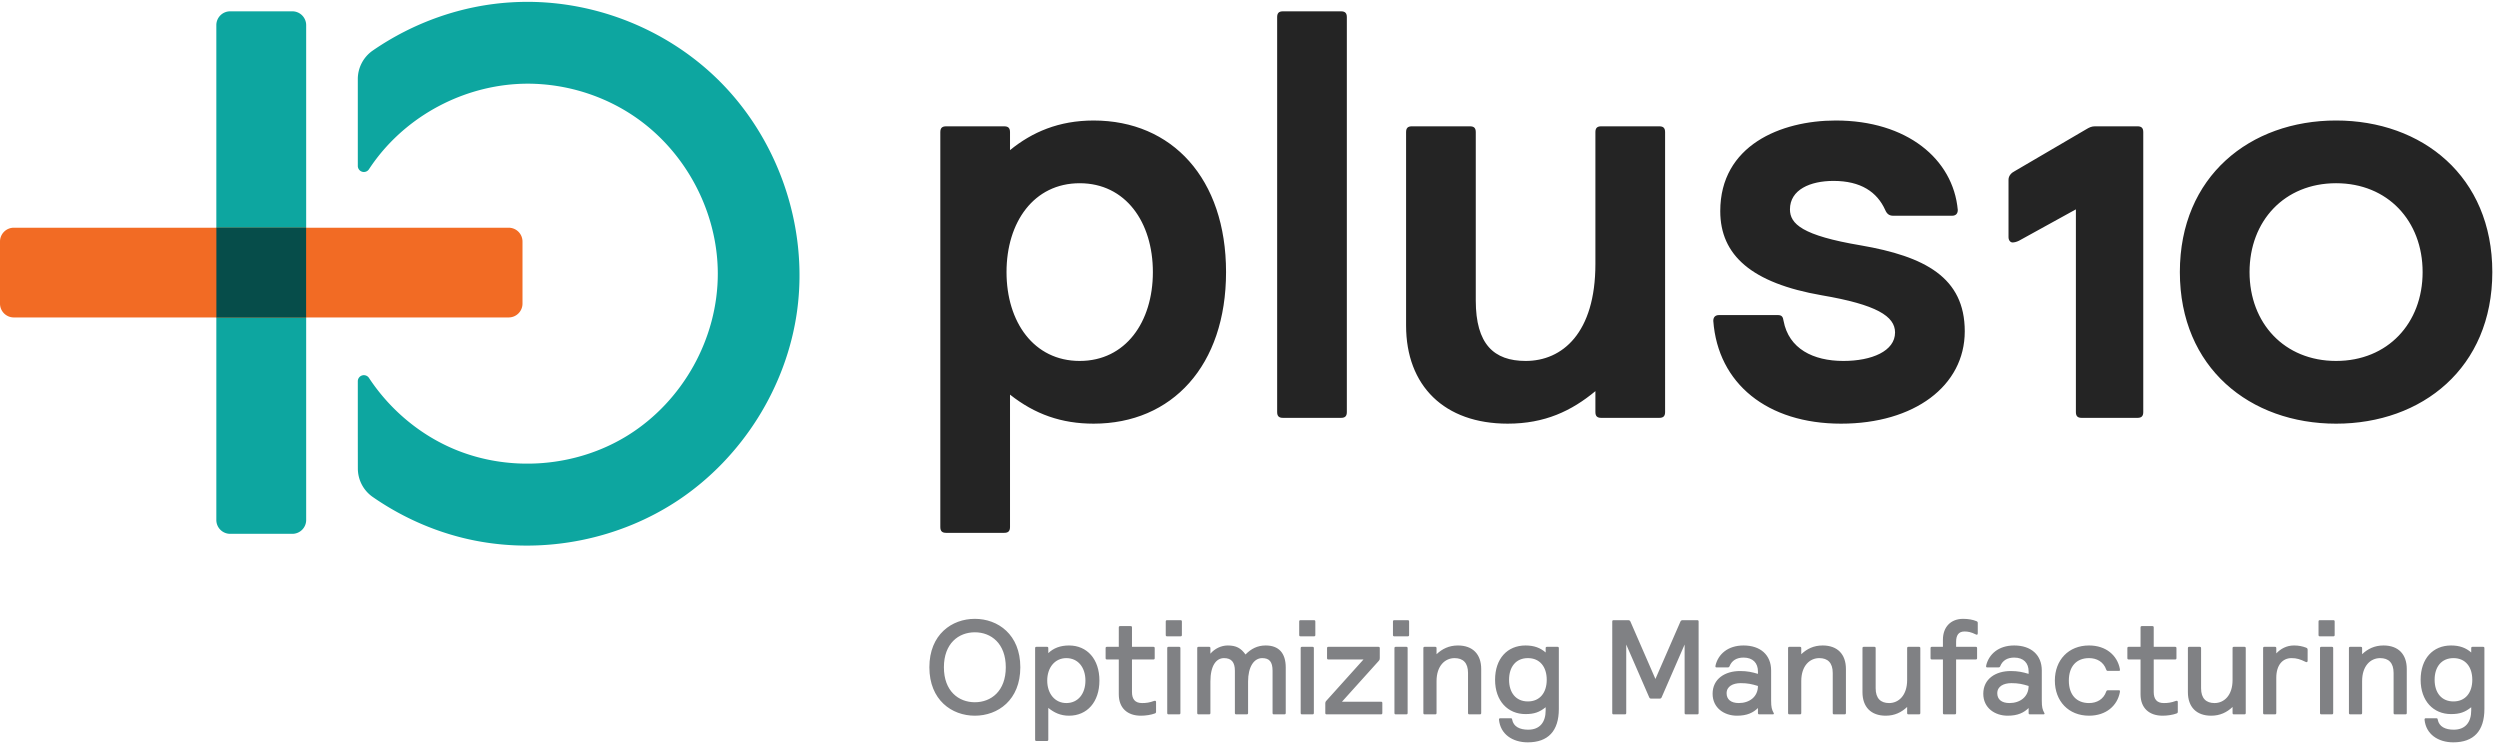
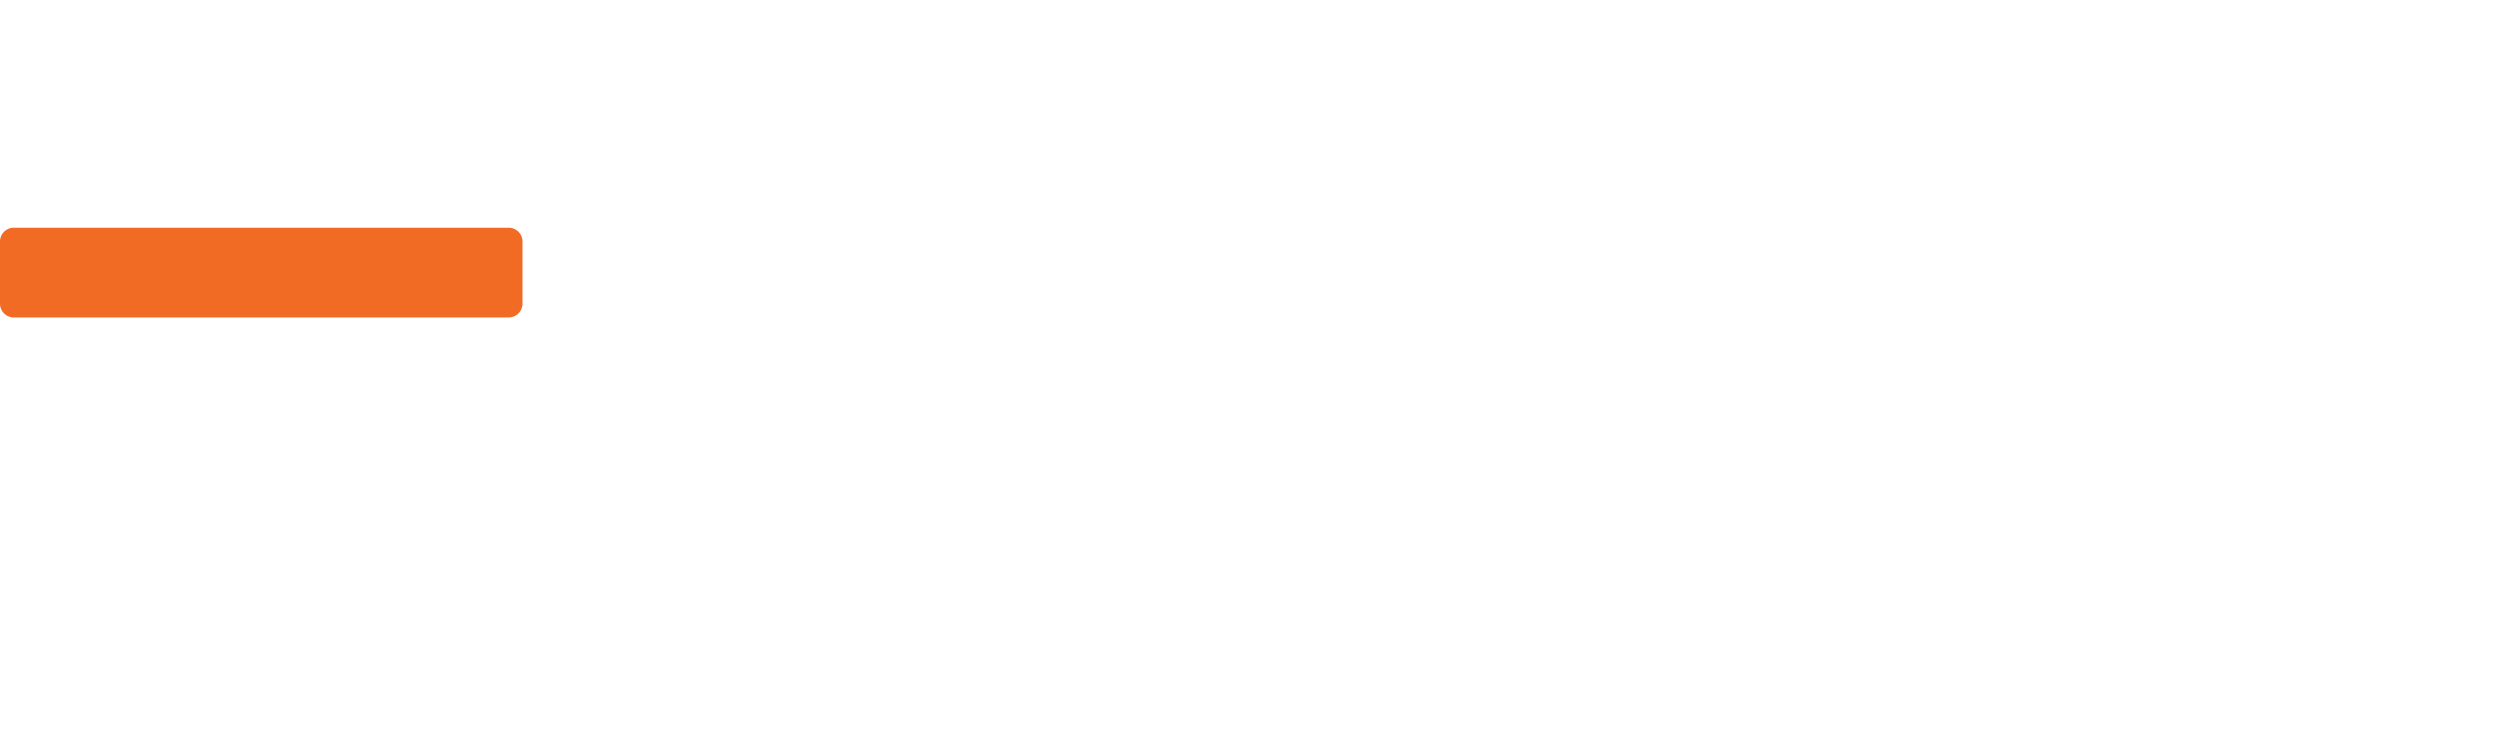
<svg xmlns="http://www.w3.org/2000/svg" width="489.333" height="145.333">
-   <path d="M526.57 976.32a51.09 51.09 0 0 0 21.86 41.91c59.949 41.38 131.121 66.89 205.07 71.11 8.121.47 16.262.67 24.379.66 101.492-.49 201.391-40.57 274.781-110.559 91.33-87.089 137.65-218.261 120.41-344.25-15.28-111.671-80.47-215.621-174.73-278.5-86.211-57.5-195.281-79.5-297.418-59.91-54.602 10.481-106.723 32.86-152.422 64.598a51.03 51.03 0 0 0-21.859 41.871c-.071 33.352-.071 91.77-.071 128.398a8.945 8.945 0 0 0 6.442 8.59 8.946 8.946 0 0 0 10.047-3.789c30.382-46.008 74.23-83.25 125.5-104.769 81.793-34.321 179.742-26.918 255.863 20.621 80.168 50.07 132.228 141.988 131.938 238.418-.28 90.14-46.91 179.031-122.751 230.609-45.418 30.891-99.968 47.801-155.199 48.242-.91 0-1.82.008-2.73 0-85.668-.398-169.481-41.859-221.75-110.449a266 266 0 0 1-10.969-15.512 8.93 8.93 0 0 0-10.012-3.629 8.92 8.92 0 0 0-6.359 8.551c-.02 36.688-.02 94.629-.02 127.789m-75.992-648.859c0-11.242-9.117-20.352-20.359-20.352h-91.5c-11.239 0-20.348 9.11-20.348 20.352V1055.7c0 11.24 9.109 20.36 20.348 20.36h91.5c11.242 0 20.359-9.12 20.359-20.36z" style="fill:#0da6a0;fill-opacity:1;fill-rule:nonzero;stroke:none" transform="matrix(.133 0 0 -.133 0 145.333)" />
  <path d="M20.352 625.551a20.36 20.36 0 0 0-14.391 5.961c-3.82 3.816-5.961 9-5.961 14.386v91.364a20.33 20.33 0 0 0 5.96 14.386 20.33 20.33 0 0 0 14.392 5.961h728.25c5.386 0 10.57-2.14 14.386-5.961a20.36 20.36 0 0 0 5.961-14.386v-91.364c0-5.386-2.148-10.57-5.961-14.386a20.38 20.38 0 0 0-14.386-5.961z" style="fill:#f26b24;fill-opacity:1;fill-rule:nonzero;stroke:none" transform="matrix(.133 0 0 -.133 0 145.333)" />
-   <path d="M450.5 757.609v-132.05H318.449v132.05z" style="fill:#064d4a;fill-opacity:1;fill-rule:nonzero;stroke:none" transform="matrix(.133 0 0 -.133 0 145.333)" />
-   <path d="M1383.85 317.102c0-5.981 2.56-8.543 8.54-8.543h85.47c5.98 0 8.55 2.562 8.55 8.543v194.867c36.75-29.059 76.06-42.731 123.07-42.731 115.38 0 194.87 85.461 194.87 223.071 0 137.601-79.49 223.07-194.87 223.07-51.28 0-90.6-17.098-123.07-43.59v26.492c0 5.989-2.57 8.547-8.55 8.547h-85.47c-5.98 0-8.54-2.558-8.54-8.547zm97.43 375.207c0 73.5 40.17 130.761 107.69 130.761s107.69-57.261 107.69-130.761c0-73.508-40.17-130.77-107.69-130.77s-107.69 57.262-107.69 130.77m398.28-205.981c0-5.976 2.56-8.547 8.55-8.547h85.46c5.99 0 8.55 2.571 8.55 8.547v581.182c0 5.98-2.56 8.55-8.55 8.55h-85.46c-5.99 0-8.55-2.57-8.55-8.55zm570.92 411.953c0 5.989-2.56 8.547-8.54 8.547h-85.47c-5.98 0-8.55-2.558-8.55-8.547V704.27c0-101.711-48.72-142.731-102.56-142.731-47.01 0-73.5 24.789-73.5 88.891v247.851c0 5.989-2.57 8.547-8.55 8.547h-85.47c-5.98 0-8.54-2.558-8.54-8.547V613.68c0-88.891 56.41-144.442 149.56-144.442 54.7 0 94.02 18.801 129.06 47.864v-30.774c0-5.976 2.57-8.547 8.55-8.547h85.47c5.98 0 8.54 2.571 8.54 8.547zm441.02-293.152c0 79.48-58.98 110.25-152.99 126.492-86.32 14.527-104.27 31.617-104.27 52.988 0 29.063 29.91 41.879 64.1 41.879 40.17 0 64.1-16.238 76.06-42.726 2.57-5.992 5.99-8.551 11.97-8.551h86.32c5.99 0 8.55 3.418 8.55 8.551-6.84 75.207-75.21 131.617-179.48 131.617-81.2 0-170.08-36.75-170.08-133.328 0-64.961 46.15-105.981 149.56-123.93 80.34-13.68 107.69-30.769 107.69-54.699 0-27.352-34.18-41.883-76.06-41.883-44.45 0-80.34 17.949-88.03 58.973-.86 5.988-2.57 8.547-8.55 8.547h-86.32c-5.99 0-8.55-3.418-8.55-8.547 6.84-92.301 79.49-151.274 188.03-151.274 107.69 0 182.05 55.551 182.05 135.891m163.55-118.801c0-5.976 2.56-8.547 8.55-8.547h82.05c5.98 0 8.55 2.571 8.55 8.547v411.981c0 5.98-2.57 8.543-8.55 8.543h-62.39c-5.13 0-8.55-1.711-12.83-4.274l-105.13-61.539c-5.12-2.559-9.4-6.84-9.4-12.82v-84.617c0-4.274 2.57-7.692 5.98-7.692 2.57 0 5.99.852 9.41 2.559l83.76 46.16zm153 205.992c0-141.031 103.42-223.09 229.92-223.09s229.92 82.059 229.92 223.09c0 141.032-103.42 223.078-229.92 223.078s-229.92-82.046-229.92-223.078m102.56 0c0 75.211 51.29 130.77 127.36 130.77s127.35-55.559 127.35-130.77c0-75.218-51.28-130.769-127.35-130.769s-127.36 55.551-127.36 130.769" style="fill:#242424;fill-opacity:1;fill-rule:nonzero;stroke:none" transform="matrix(.133 0 0 -.133 0 145.333)" />
-   <path d="M1434.66 39.45c33.86 0 66.92 22.972 66.92 71.28 0 48.301-33.06 71.27-66.92 71.27-33.85 0-66.92-22.969-66.92-71.27 0-48.308 33.07-71.28 66.92-71.28m0 19.8c-23.96 0-45.54 16.43-45.54 51.48 0 35.04 21.58 51.469 45.54 51.469s45.54-16.429 45.54-51.469c0-35.05-21.58-51.48-45.54-51.48m88.7-55.04c0-1.39.59-1.98 1.98-1.98h15.44c1.39 0 1.98.59 1.98 1.98v46.72c8.51-6.918 17.82-11.48 30.49-11.48 26.73 0 44.74 20.198 44.74 51.679 0 31.473-18.01 51.672-44.74 51.672-12.87 0-22.97-3.961-30.49-11.289v7.328c0 1.39-.59 1.98-1.98 1.98h-15.44c-1.39 0-1.98-.59-1.98-1.98zm17.82 86.919c0 19.402 11.48 33.062 28.11 33.062 17.22 0 28.11-13.66 28.11-33.062 0-19.41-10.89-33.07-28.11-33.07-16.63 0-28.11 13.66-28.11 33.07m124.73 49.691v28.508c0 1.383-.6 1.981-1.98 1.981h-15.45c-1.38 0-1.98-.598-1.98-1.981V140.82h-17.42c-1.38 0-1.98-.59-1.98-1.98v-14.649c0-1.39.6-1.98 1.98-1.98h17.42V70.93c0-20.192 12.67-31.48 32.47-31.48 7.13 0 15.05 1.19 20.79 3.37 1.59.59 1.59 1.578 1.59 3.36v13.468c0 .993-.6 1.782-1.59 1.782-.39 0-.59 0-1.19-.2-6.93-2.57-11.88-3.171-17.82-3.171-10.29 0-14.84 5.742-14.84 16.242v47.91h31.48c1.38 0 1.98.59 1.98 1.98v14.649c0 1.39-.6 1.98-1.98 1.98zm51.87-97.41c0-1.379.59-1.98 1.98-1.98h15.44c1.39 0 1.98.601 1.98 1.98v95.43c0 1.39-.59 1.98-1.98 1.98h-15.44c-1.39 0-1.98-.59-1.98-1.98zm-2.18 114.828c0-1.379.59-1.976 1.98-1.976h19.8c1.38 0 1.98.597 1.98 1.976v19.801c0 1.391-.6 1.981-1.98 1.981h-19.8c-1.39 0-1.98-.59-1.98-1.981zm46.33-114.828c0-1.379.59-1.98 1.98-1.98h15.44c1.39 0 1.98.601 1.98 1.98v46.328c0 23.364 8.51 34.453 20 34.453 10.89 0 16.03-5.941 16.03-18.613V43.41c0-1.379.6-1.98 1.98-1.98h15.45c1.38 0 1.98.601 1.98 1.98v46.328c0 21.383 8.51 34.453 20.78 34.453 10.5 0 15.25-5.351 15.25-18.613V43.41c0-1.379.59-1.98 1.98-1.98h15.44c1.39 0 1.98.601 1.98 1.98v66.918c0 21.383-10.29 32.473-29.5 32.473-12.07 0-21.38-4.75-29.7-13.27-6.73 9.309-13.66 13.27-26.13 13.27-9.5 0-19.2-4.551-25.54-12.082v8.121c0 1.39-.59 1.98-1.98 1.98h-15.44c-1.39 0-1.98-.59-1.98-1.98zm152.25 0c0-1.379.59-1.98 1.98-1.98h15.44c1.39 0 1.98.601 1.98 1.98v95.43c0 1.39-.59 1.98-1.98 1.98h-15.44c-1.39 0-1.98-.59-1.98-1.98zM1912 158.238c0-1.379.59-1.976 1.98-1.976h19.8c1.38 0 1.98.597 1.98 1.976v19.801c0 1.391-.6 1.981-1.98 1.981h-19.8c-1.39 0-1.98-.59-1.98-1.981zm40.98-34.047c0-1.39.6-1.98 1.98-1.98h51.68l-55.04-61.18c-.6-.793-1.19-1.582-1.19-2.972V43.41c0-1.379.59-1.98 1.98-1.98h79.98c1.39 0 1.98.601 1.98 1.98v14.65c0 1.39-.59 1.98-1.98 1.98h-57.41l54.05 59.992c1.58 1.778 1.58 2.969 1.58 4.16v14.649c0 1.39-.59 1.98-1.98 1.98h-73.65c-1.38 0-1.98-.59-1.98-1.98zm99.19-80.781c0-1.379.6-1.98 1.98-1.98h15.45c1.38 0 1.98.601 1.98 1.98v95.43c0 1.39-.6 1.98-1.98 1.98h-15.45c-1.38 0-1.98-.59-1.98-1.98zm-2.18 114.828c0-1.379.6-1.976 1.98-1.976h19.8c1.39 0 1.98.597 1.98 1.976v19.801c0 1.391-.59 1.981-1.98 1.981h-19.8c-1.38 0-1.98-.59-1.98-1.981zm44.75-114.828c0-1.379.59-1.98 1.98-1.98h15.44c1.39 0 1.98.601 1.98 1.98v46.918c0 22.57 12.47 33.863 26.53 33.863 12.28 0 19.8-6.73 19.8-21.781v-59c0-1.379.59-1.98 1.98-1.98h15.44c1.39 0 1.98.601 1.98 1.98v64.738c0 21.782-12.47 34.653-34.25 34.653-13.07 0-23.16-4.949-31.48-12.871v8.91c0 1.39-.59 1.98-1.98 1.98h-15.44c-1.39 0-1.98-.59-1.98-1.98zM2248.37.25c29.9 0 45.74 16.629 45.74 49.102v89.488c0 1.39-.59 1.98-1.98 1.98h-15.44c-1.39 0-1.98-.59-1.98-1.98v-6.34c-7.72 6.738-16.83 10.301-29.7 10.301-26.53 0-44.75-19.211-44.75-50.492 0-31.278 18.81-50.48 44.75-50.48 12.87 0 20.59 2.773 29.7 10.093v-4.55c0-17.224-8.32-28.513-25.74-28.513-12.28 0-21.58 4.36-23.56 14.852-.2 1.39-.6 1.98-1.98 1.98h-15.44c-1.39 0-1.98-.59-1.98-1.98C2207.99 12.328 2225.8.25 2248.37.25m27.92 92.059c0-19-10.1-31.868-27.72-31.868s-27.71 12.868-27.71 31.868c0 19.011 10.09 31.882 27.71 31.882s27.72-12.871 27.72-31.882m223.52 85.73c0 1.391-.59 1.981-1.98 1.981h-21.58c-1.38 0-2.57-.59-3.16-1.981L2436.26 93.5l-36.82 84.539c-.6 1.391-1.79 1.981-3.17 1.981h-21.58c-1.39 0-1.98-.59-1.98-1.981V43.41c0-1.379.59-1.98 1.98-1.98h16.63c1.39 0 1.98.601 1.98 1.98v100.781l33.85-77.812c.4-.988 1.39-1.777 2.58-1.777h13.07c1.18 0 2.17.789 2.57 1.777l33.85 77.812V43.411c0-1.38.6-1.981 1.98-1.981h16.63c1.39 0 1.98.601 1.98 1.98zm42.77-67.508c1.19 0 2.18.199 2.77 1.778 3.37 8.312 10.3 12.671 20.59 12.671 13.86 0 21.19-8.121 21.19-20.39v-3.57c-8.72 2.582-15.65 4.16-26.34 4.16-22.17 0-40.39-11.48-40.39-33.461 0-20.98 17.23-32.27 35.84-32.27 15.24 0 23.96 4.563 30.89 11.29V43.41c0-1.379.59-1.98 1.98-1.98h19.79c1.39 0 2.18.601 1.39 1.98-2.77 4.95-3.76 8.711-3.76 18.219v44.34c0 22.972-15.84 36.832-40.59 36.832-23.36 0-37.22-13.071-41.18-29.102-.2-.801-.2-1.59-.2-1.98 0-.797.6-1.188 1.39-1.188zm44.55-27.32c0-16.242-12.87-25.152-28.12-25.152-11.88 0-18.01 5.55-18.01 14.453 0 10.097 9.3 14.847 20.78 14.847 10.3 0 16.24-1.378 25.35-4.148m44.34-39.801c0-1.379.6-1.98 1.98-1.98h15.45c1.38 0 1.98.601 1.98 1.98v46.918c0 22.57 12.47 33.863 26.53 33.863 12.27 0 19.79-6.73 19.79-21.781v-59c0-1.379.6-1.98 1.98-1.98h15.45c1.38 0 1.98.601 1.98 1.98v64.738c0 21.782-12.48 34.653-34.25 34.653-13.07 0-23.17-4.949-31.48-12.871v8.91c0 1.39-.6 1.98-1.98 1.98h-15.45c-1.38 0-1.98-.59-1.98-1.98zm194.62 95.43c0 1.39-.59 1.98-1.98 1.98h-15.44c-1.39 0-1.98-.59-1.98-1.98V91.922c0-22.57-12.47-33.863-26.53-33.863-12.28 0-19.8 6.73-19.8 21.78v59.001c0 1.39-.59 1.98-1.98 1.98h-15.44c-1.39 0-1.98-.59-1.98-1.98V74.102c0-21.782 12.47-34.653 34.25-34.653 13.07 0 23.16 4.95 31.48 12.871v-8.91c0-1.379.59-1.98 1.98-1.98h15.44c1.39 0 1.98.601 1.98 1.98zm81.57-16.629c1.39 0 1.98.59 1.98 1.98v14.649c0 1.39-.59 1.98-1.98 1.98h-28.9v7.321c0 9.507 3.56 15.25 12.27 15.25 4.95 0 9.7-.789 16.83-4.36.79-.39.99-.39 1.39-.39.99 0 1.38.988 1.38 1.98v14.449c0 1.782 0 2.571-1.58 3.371-5.55 2.368-12.48 3.559-20 3.559-18.21 0-29.7-12.078-29.7-30.691V140.82h-16.23c-1.39 0-1.98-.59-1.98-1.98v-14.649c0-1.39.59-1.98 1.98-1.98h16.23v-78.8c0-1.38.6-1.981 1.98-1.981h15.45c1.38 0 1.98.601 1.98 1.98v78.801zm33.26-11.68c1.19 0 2.18.199 2.77 1.778 3.37 8.312 10.3 12.671 20.59 12.671 13.86 0 21.19-8.121 21.19-20.39v-3.57c-8.71 2.582-15.64 4.16-26.33 4.16-22.18 0-40.39-11.48-40.39-33.461 0-20.98 17.22-32.27 35.83-32.27 15.25 0 23.96 4.563 30.89 11.29V43.41c0-1.379.59-1.98 1.98-1.98h19.8c1.38 0 2.18.601 1.38 1.98-2.77 4.95-3.76 8.711-3.76 18.219v44.34c0 22.972-15.84 36.832-40.59 36.832-23.36 0-37.22-13.071-41.18-29.102-.19-.801-.19-1.59-.19-1.98 0-.797.59-1.188 1.38-1.188zm44.55-27.32c0-16.242-12.87-25.152-28.11-25.152-11.88 0-18.02 5.55-18.02 14.453 0 10.097 9.3 14.847 20.79 14.847 10.29 0 16.23-1.378 25.34-4.148m88.89 40.98c11.29 0 21.39-5.351 25.35-17.031.59-1.582 1.38-1.781 2.77-1.781h16.03c.8 0 1.39.402 1.39 1.191 0 .391 0 1.192-.2 1.981-3.76 19.398-19.99 34.25-45.34 34.25-30.09 0-50.28-21.379-50.28-51.672 0-30.3 20.19-51.68 50.28-51.68 25.35 0 41.58 14.852 45.34 34.25.2.79.2 1.59.2 1.98 0 .79-.59 1.192-1.39 1.192h-16.03c-1.39 0-2.18-.2-2.77-1.781-3.96-11.68-14.06-17.031-25.35-17.031-18.01 0-29.69 11.68-29.69 33.07 0 21.383 11.68 33.062 29.69 33.062m95.23 16.629v28.508c0 1.383-.59 1.981-1.98 1.981h-15.44c-1.38 0-1.98-.598-1.98-1.981V140.82h-17.42c-1.39 0-1.98-.59-1.98-1.98v-14.649c0-1.39.59-1.98 1.98-1.98h17.42V70.93c0-20.192 12.67-31.48 32.47-31.48 7.13 0 15.05 1.19 20.79 3.37 1.58.59 1.58 1.578 1.58 3.36v13.468c0 .993-.59 1.782-1.58 1.782-.4 0-.59 0-1.19-.2-6.93-2.57-11.88-3.171-17.82-3.171-10.29 0-14.85 5.742-14.85 16.242v47.91h31.48c1.39 0 1.98.59 1.98 1.98v14.649c0 1.39-.59 1.98-1.98 1.98zm135.43-1.98c0 1.39-.6 1.98-1.98 1.98h-15.45c-1.38 0-1.98-.59-1.98-1.98V91.922c0-22.57-12.47-33.863-26.53-33.863-12.27 0-19.8 6.73-19.8 21.78v59.001c0 1.39-.59 1.98-1.98 1.98h-15.44c-1.38 0-1.98-.59-1.98-1.98V74.102c0-21.782 12.48-34.653 34.25-34.653 13.07 0 23.17 4.95 31.48 12.871v-8.91c0-1.379.6-1.98 1.98-1.98h15.45c1.38 0 1.98.601 1.98 1.98zm91.07-2.77c0 1.981-.4 2.77-2.38 3.559-5.34 1.98-10.69 3.172-17.62 3.172-11.09 0-19.8-4.949-26.13-11.68v7.719c0 1.39-.6 1.98-1.98 1.98h-15.44c-1.39 0-1.98-.59-1.98-1.98V43.41c0-1.379.59-1.98 1.98-1.98h15.44c1.38 0 1.98.601 1.98 1.98v51.68c0 19.199 9.5 29.101 22.37 29.101 7.72 0 12.67-1.589 20.79-5.543.99-.398 1.19-.398 1.38-.398 1.19 0 1.59.988 1.59 2.18zm18.21-92.66c0-1.379.6-1.98 1.98-1.98h15.44c1.39 0 1.98.601 1.98 1.98v95.43c0 1.39-.59 1.98-1.98 1.98h-15.44c-1.38 0-1.98-.59-1.98-1.98zm-2.18 114.828c0-1.379.6-1.976 1.98-1.976h19.8c1.39 0 1.98.597 1.98 1.976v19.801c0 1.391-.59 1.981-1.98 1.981h-19.8c-1.38 0-1.98-.59-1.98-1.981zm44.75-114.828c0-1.379.59-1.98 1.98-1.98h15.44c1.39 0 1.98.601 1.98 1.98v46.918c0 22.57 12.47 33.863 26.53 33.863 12.28 0 19.8-6.73 19.8-21.781v-59c0-1.379.59-1.98 1.98-1.98h15.44c1.39 0 1.98.601 1.98 1.98v64.738c0 21.782-12.47 34.653-34.25 34.653-13.07 0-23.16-4.949-31.48-12.871v8.91c0 1.39-.59 1.98-1.98 1.98h-15.44c-1.39 0-1.98-.59-1.98-1.98zM3610.5.25c29.9 0 45.74 16.629 45.74 49.102v89.488c0 1.39-.6 1.98-1.98 1.98h-15.44c-1.39 0-1.98-.59-1.98-1.98v-6.34c-7.73 6.738-16.83 10.301-29.7 10.301-26.53 0-44.75-19.211-44.75-50.492 0-31.278 18.81-50.48 44.75-50.48 12.87 0 20.59 2.773 29.7 10.093v-4.55c0-17.224-8.32-28.513-25.74-28.513-12.28 0-21.58 4.36-23.56 14.852-.2 1.39-.6 1.98-1.98 1.98h-15.44c-1.39 0-1.98-.59-1.98-1.98C3570.12 12.328 3587.93.25 3610.5.25m27.92 92.059c0-19-10.1-31.868-27.72-31.868s-27.72 12.868-27.72 31.868c0 19.011 10.1 31.882 27.72 31.882s27.72-12.871 27.72-31.882" style="fill:#808184;fill-opacity:1;fill-rule:nonzero;stroke:none" transform="matrix(.133 0 0 -.133 0 145.333)" />
</svg>